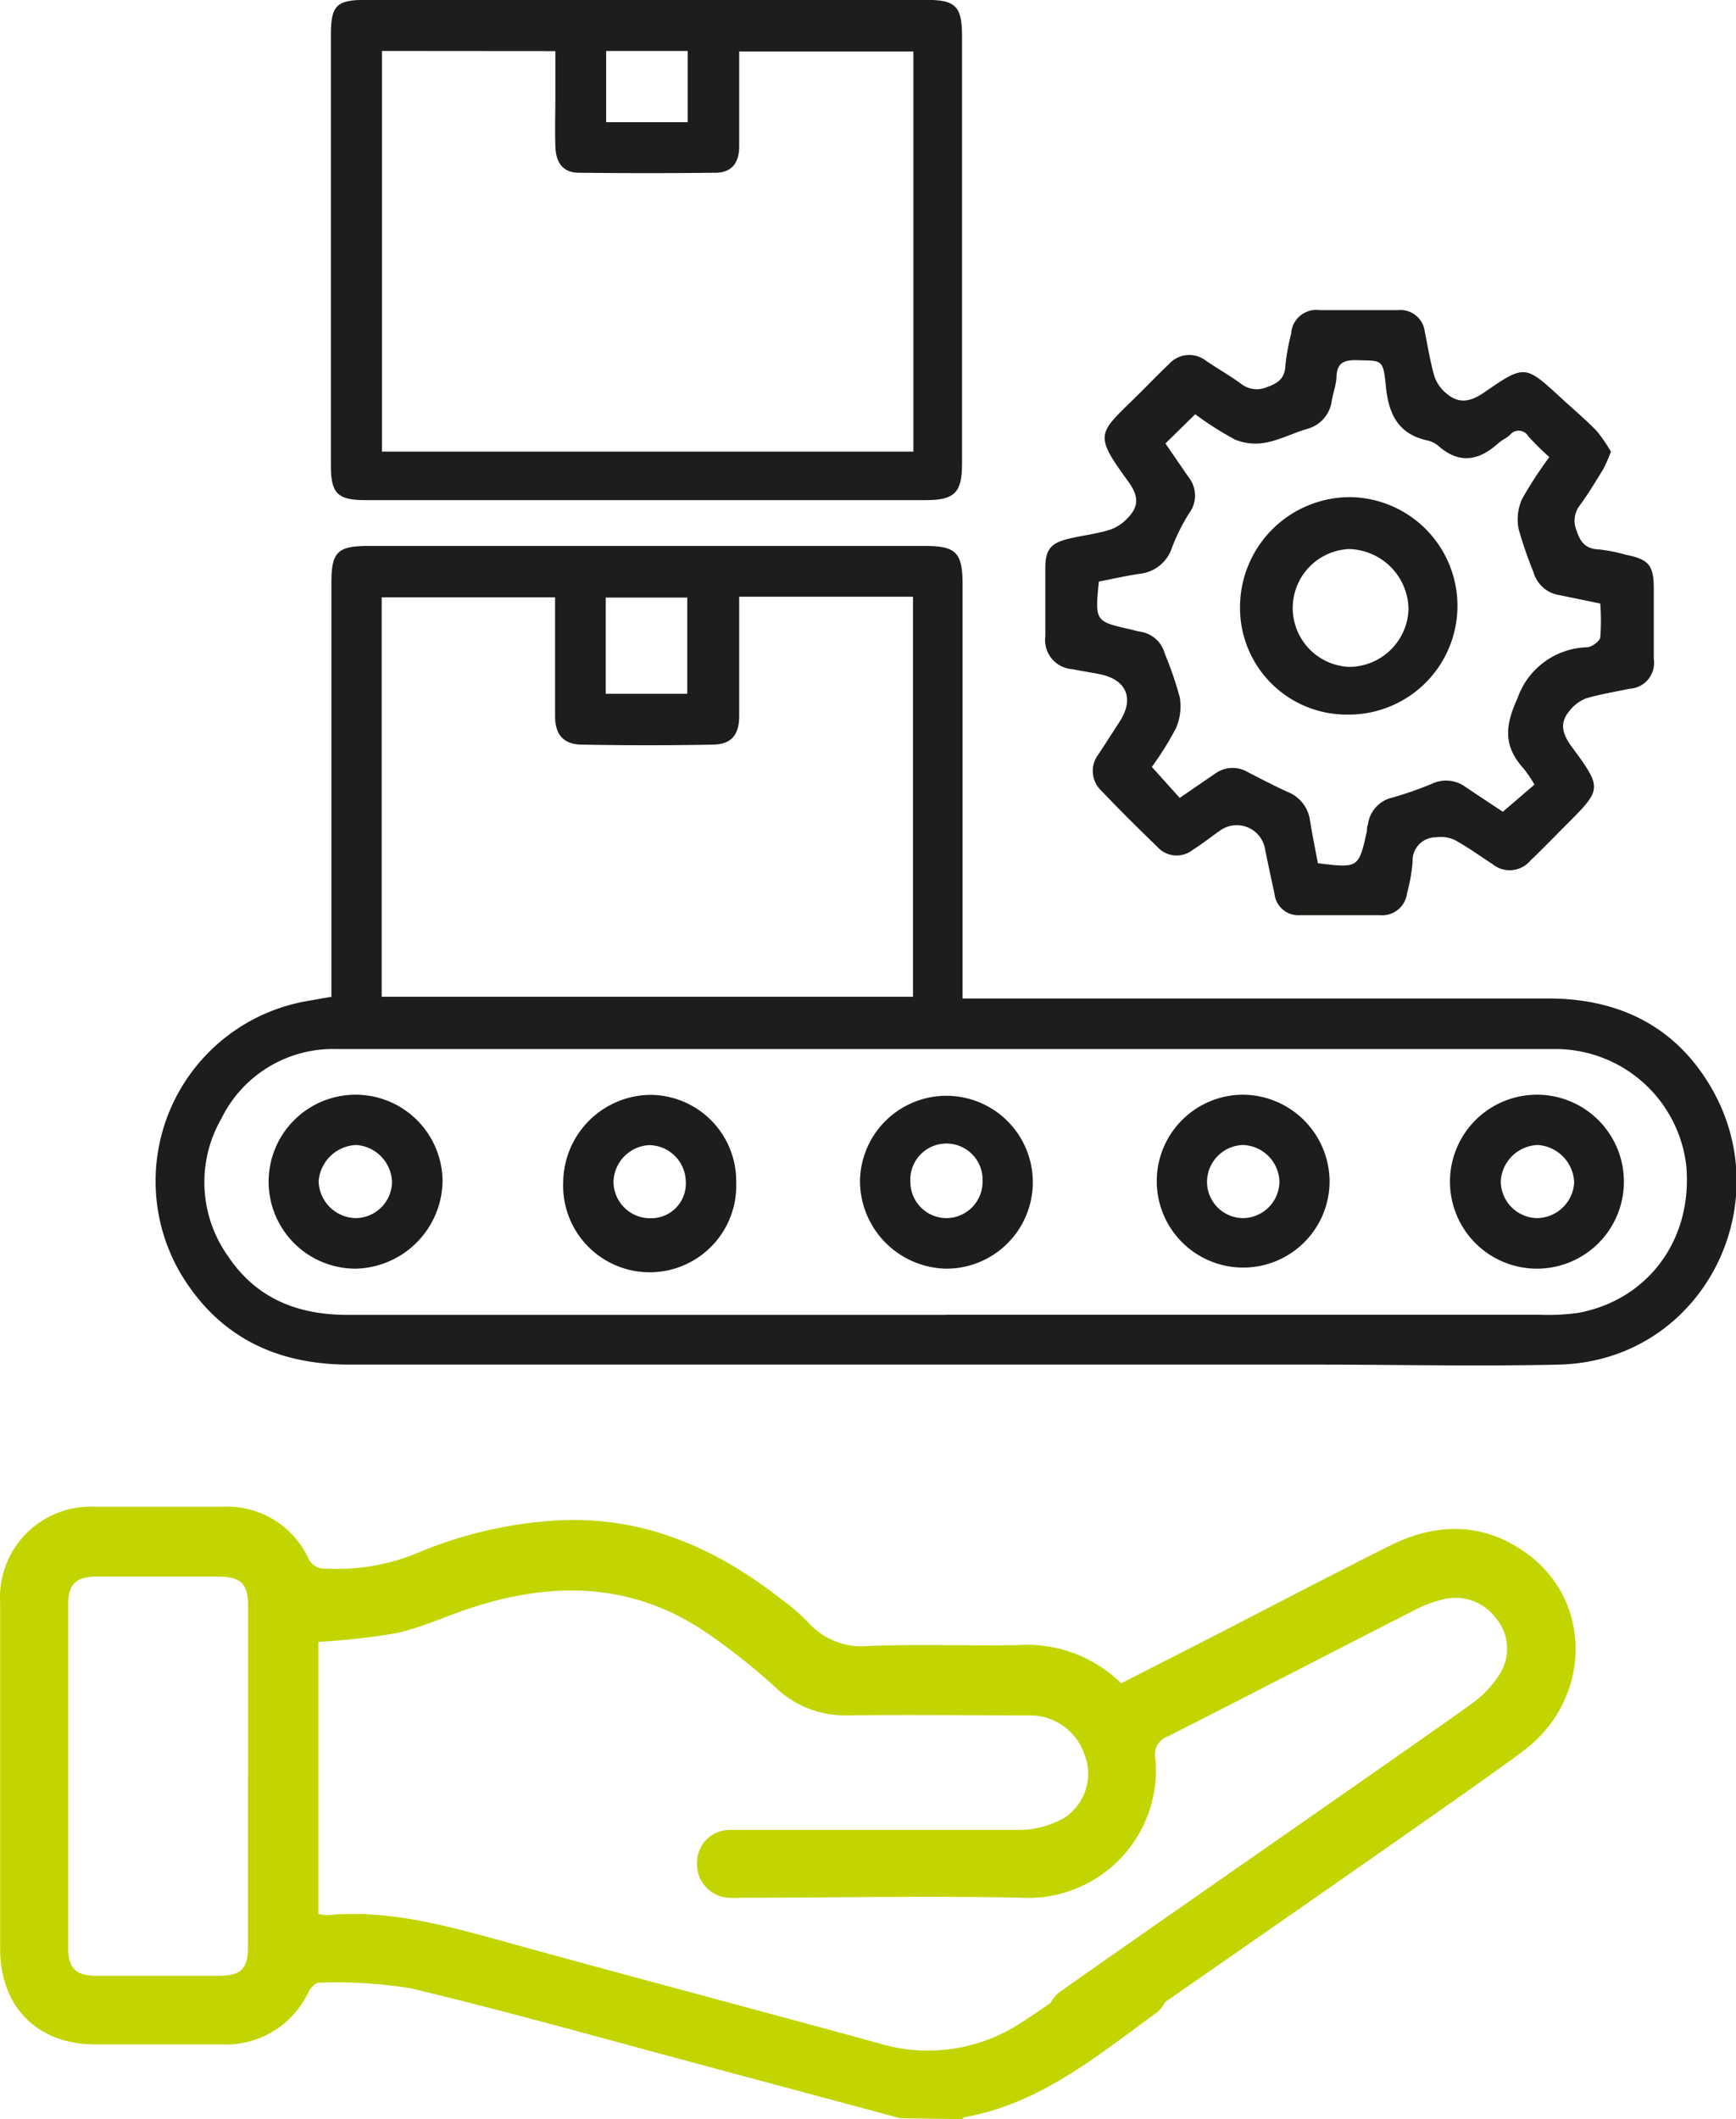
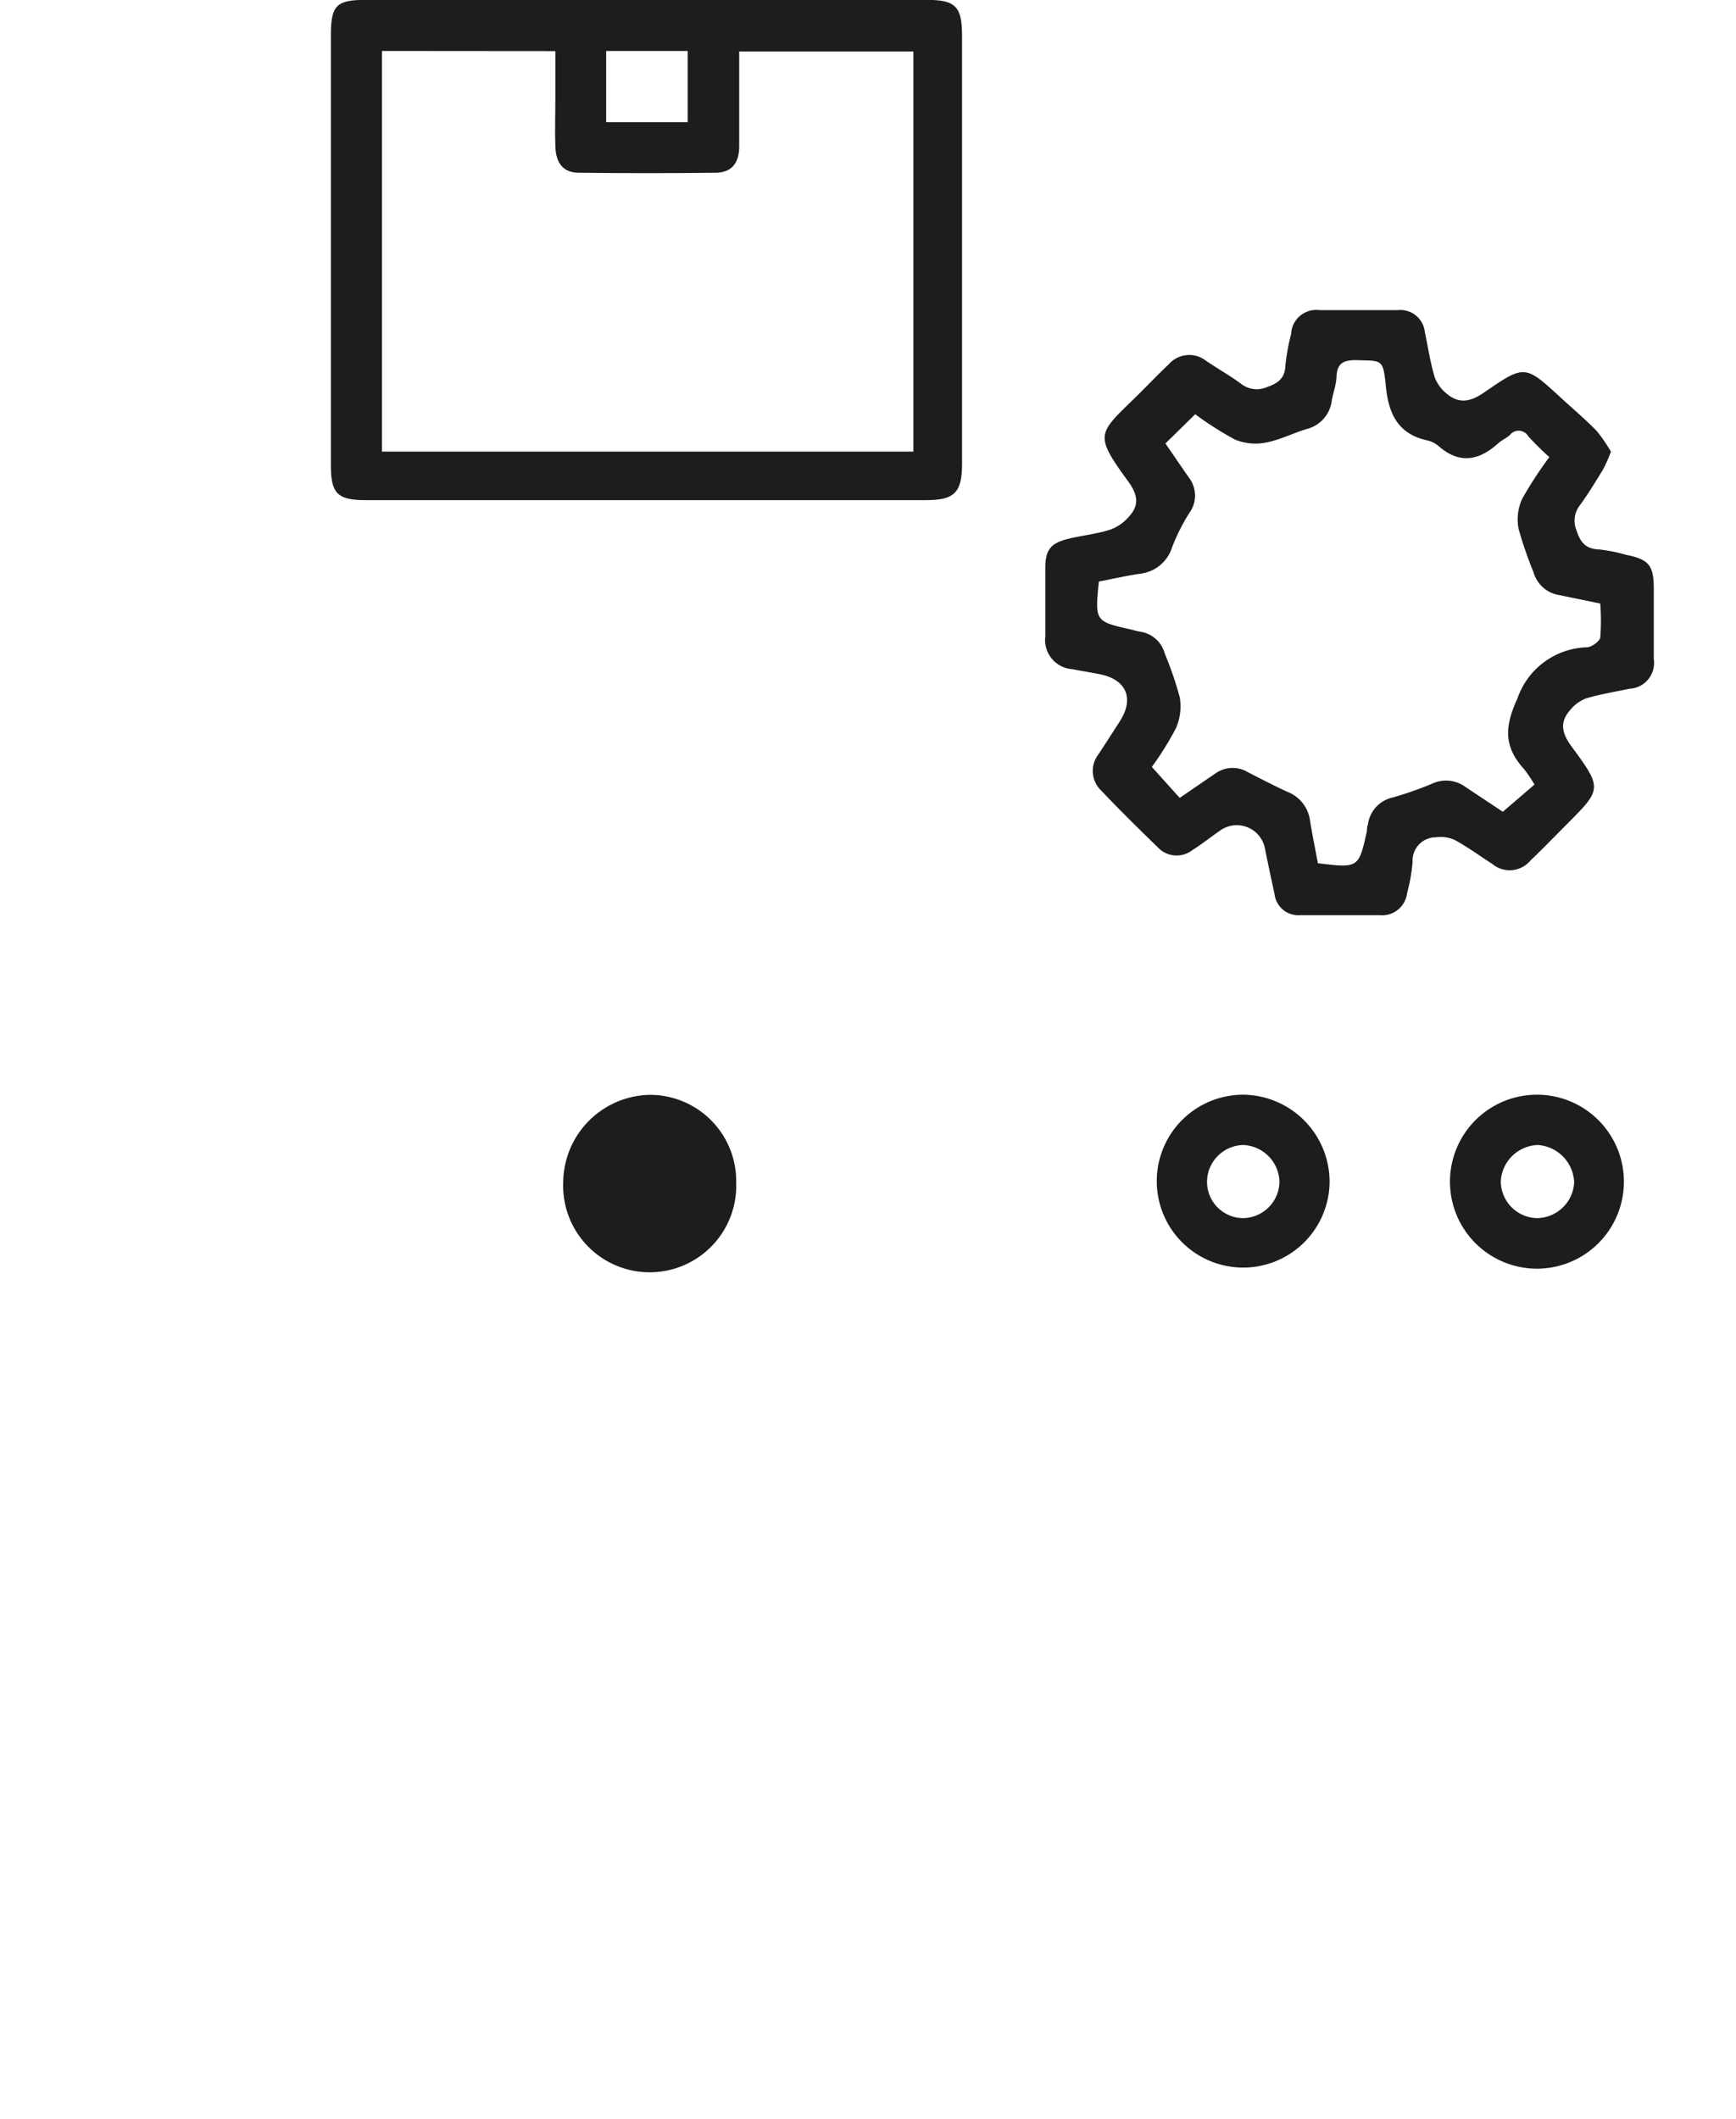
<svg xmlns="http://www.w3.org/2000/svg" id="Livello_1" data-name="Livello 1" viewBox="0 0 127.76 155.94">
  <defs>
    <style>.cls-1{fill:none;}.cls-2{clip-path:url(#clip-path);}.cls-3{fill:#1d1d1b;}.cls-4{fill:#c2d500;}</style>
    <clipPath id="clip-path" transform="translate(-232.23 -343.37)">
      <rect class="cls-1" x="232.23" y="343.37" width="127.76" height="155.94" />
    </clipPath>
  </defs>
  <g class="cls-2">
-     <path class="cls-3" d="M276.81,394.42h6v-7.08h-6Zm9.82-7.14c0,3,0,5.89,0,8.77,0,1.4-.58,2.09-1.93,2.11-3.21.06-6.41.06-9.62,0-1.35,0-2-.71-2-2.09,0-1.92,0-3.83,0-5.75v-3H260.32v29.39h39.1V387.28Zm15.18,52.83h43.73a15.75,15.75,0,0,0,2.92-.15c5.12-1,8.35-5.43,7.87-10.81a9.69,9.69,0,0,0-9.66-8.59q-44.85,0-89.69,0a9.15,9.15,0,0,0-8.47,5.14,9.38,9.38,0,0,0,.5,10.1c2.08,3.12,5.14,4.33,8.84,4.32,14.66,0,29.31,0,44,0m-45.23-23.37v-1.43q0-14.54,0-29.08c0-2.26.45-2.7,2.75-2.7h40.92c2.3,0,2.78.49,2.78,2.84v30.46h1.49q20.81,0,41.62,0c5.3,0,9.52,2.13,12.13,6.81,4.84,8.73-1,19.88-11.36,20.13-6,.14-12,0-17.94,0q-35.52,0-71.05,0c-5.41,0-9.65-2.05-12.44-6.71A13.45,13.45,0,0,1,255,417l1.57-.28" transform="translate(-232.23 -343.37)" />
    <path class="cls-3" d="M282.84,347.12h-6v5.24h6Zm-22.5,0V376.6h39.11V347.16H286.63c0,2.4,0,4.7,0,7,0,1.22-.58,1.91-1.72,1.92q-5,.06-10.08,0c-1.13,0-1.69-.69-1.73-1.94s0-2.26,0-3.4,0-2.39,0-3.61Zm19.44-3.76h20.64c2.13,0,2.61.49,2.61,2.62v31.54c0,2.09-.56,2.65-2.63,2.65H259.13c-2.06,0-2.55-.49-2.55-2.54q0-15.83,0-31.66c0-2.2.4-2.61,2.57-2.61h20.63" transform="translate(-232.23 -343.37)" />
    <path class="cls-3" d="M346.25,377a20.18,20.18,0,0,1-1.54-1.52.82.82,0,0,0-1.37-.09c-.26.23-.6.37-.86.61-1.41,1.26-2.83,1.54-4.37.2a1.94,1.94,0,0,0-.82-.42c-2.16-.46-2.87-1.94-3.07-4s-.3-1.84-2.19-1.91c-.92,0-1.37.21-1.44,1.16,0,.61-.25,1.22-.35,1.83a2.46,2.46,0,0,1-1.82,2.07c-1,.3-2,.81-3,1a4,4,0,0,1-2.29-.21,24.23,24.23,0,0,1-2.94-1.87L318,376c.59.86,1.16,1.7,1.74,2.53a2.17,2.17,0,0,1,0,2.61,14.59,14.59,0,0,0-1.25,2.5,2.8,2.8,0,0,1-2.39,1.95c-1,.15-2,.38-3,.57-.29,2.93-.29,2.93,2.36,3.53.22.05.45.12.68.16a2.2,2.2,0,0,1,1.81,1.61,26.33,26.33,0,0,1,1.1,3.2,4,4,0,0,1-.28,2.3A23,23,0,0,1,317,399.8l2.05,2.28,2.6-1.78a2.18,2.18,0,0,1,2.42-.11c1,.51,1.93,1,2.92,1.45a2.63,2.63,0,0,1,1.65,2.11c.17,1.06.39,2.12.58,3.14,3,.36,3,.36,3.61-2.38,0-.15,0-.3.07-.46a2.34,2.34,0,0,1,1.83-2,26.34,26.34,0,0,0,2.86-1,2.43,2.43,0,0,1,2.53.25c1,.67,1.94,1.29,2.71,1.8l2.33-2a10.06,10.06,0,0,0-.76-1.13c-1.48-1.63-1.48-3.07-.49-5.22A5.58,5.58,0,0,1,349,391c.35,0,.91-.41,1-.7a16.27,16.27,0,0,0,0-2.52l-3-.62a2.34,2.34,0,0,1-1.91-1.68,29.35,29.35,0,0,1-1.1-3.19,3.65,3.65,0,0,1,.26-2.21,28.79,28.79,0,0,1,2-3.07m4.54-.42a11.49,11.49,0,0,1-.57,1.3c-.55.9-1.1,1.81-1.72,2.66a1.84,1.84,0,0,0-.25,1.84c.28.89.69,1.38,1.68,1.41a12,12,0,0,1,1.95.39c1.7.34,2.06.77,2.06,2.52s0,3.44,0,5.16a1.9,1.9,0,0,1-1.8,2.18c-1.07.23-2.15.4-3.19.71a2.83,2.83,0,0,0-1.2.9c-.78.91-.54,1.72.16,2.67,2.26,3.07,2.22,3.1-.45,5.77-.86.86-1.7,1.74-2.58,2.57a2,2,0,0,1-2.84.26c-.92-.59-1.8-1.24-2.76-1.76a2.54,2.54,0,0,0-1.4-.19,1.71,1.71,0,0,0-1.69,1.82,13.06,13.06,0,0,1-.41,2.3,1.84,1.84,0,0,1-2,1.61h-5.86a1.76,1.76,0,0,1-1.89-1.55c-.24-1.11-.48-2.21-.7-3.32A2.11,2.11,0,0,0,322,404.5c-.68.47-1.34,1-2,1.41a1.9,1.9,0,0,1-2.57-.2c-1.4-1.36-2.79-2.73-4.14-4.15a2,2,0,0,1-.24-2.66c.54-.81,1.06-1.63,1.59-2.45,1.07-1.66.51-3.05-1.42-3.46-.68-.14-1.38-.24-2.06-.38a2.15,2.15,0,0,1-2-2.43q0-2.52,0-5c0-1.37.39-1.86,1.76-2.18,1-.24,2.09-.35,3.08-.68a3.34,3.34,0,0,0,1.37-1c.78-.88.51-1.69-.15-2.58-2.52-3.45-2.15-3.46.61-6.17.81-.79,1.59-1.62,2.41-2.39a2,2,0,0,1,2.75-.26c.84.57,1.73,1.07,2.55,1.67a1.88,1.88,0,0,0,1.94.26c.83-.29,1.32-.66,1.35-1.61a15.46,15.46,0,0,1,.42-2.3,1.85,1.85,0,0,1,2.09-1.75c1.92,0,3.83,0,5.75,0a1.81,1.81,0,0,1,2,1.61c.23,1.1.4,2.23.72,3.31a2.84,2.84,0,0,0,.88,1.22c.92.78,1.77.61,2.79-.1,3-2.07,3-2,5.68.46.86.79,1.76,1.55,2.58,2.39a12.24,12.24,0,0,1,1.08,1.58" transform="translate(-232.23 -343.37)" />
    <path class="cls-3" d="M345.33,433a2.77,2.77,0,0,0,2.75-2.63,2.87,2.87,0,0,0-2.67-2.75,2.82,2.82,0,0,0-2.73,2.67,2.72,2.72,0,0,0,2.65,2.71m-.05,3.72a6.4,6.4,0,0,1,.12-12.8,6.4,6.4,0,1,1-.12,12.8" transform="translate(-232.23 -343.37)" />
-     <path class="cls-3" d="M258.36,433a2.7,2.7,0,0,0,2.72-2.63,2.82,2.82,0,0,0-2.65-2.75,2.89,2.89,0,0,0-2.75,2.67,2.79,2.79,0,0,0,2.68,2.71m0,3.72a6.4,6.4,0,1,1,6.44-6.39,6.54,6.54,0,0,1-6.44,6.39" transform="translate(-232.23 -343.37)" />
-     <path class="cls-3" d="M282.7,430.31a2.73,2.73,0,0,0-2.69-2.68,2.77,2.77,0,0,0-2.63,2.76,2.7,2.7,0,0,0,2.73,2.62,2.55,2.55,0,0,0,2.59-2.7m3.71.08a6.37,6.37,0,1,1-12.73-.05,6.49,6.49,0,0,1,6.42-6.41,6.35,6.35,0,0,1,6.31,6.46" transform="translate(-232.23 -343.37)" />
-     <path class="cls-3" d="M301.92,433a2.67,2.67,0,0,0,2.62-2.71,2.66,2.66,0,1,0-5.31.08,2.66,2.66,0,0,0,2.69,2.63m-6.4-2.7a6.36,6.36,0,1,1,6.36,6.42,6.47,6.47,0,0,1-6.36-6.42" transform="translate(-232.23 -343.37)" />
+     <path class="cls-3" d="M282.7,430.31m3.71.08a6.37,6.37,0,1,1-12.73-.05,6.49,6.49,0,0,1,6.42-6.41,6.35,6.35,0,0,1,6.31,6.46" transform="translate(-232.23 -343.37)" />
    <path class="cls-3" d="M323.72,433a2.71,2.71,0,0,0,2.67-2.68,2.78,2.78,0,0,0-2.68-2.7,2.73,2.73,0,0,0-2.65,2.71,2.67,2.67,0,0,0,2.66,2.67m6.36-2.6a6.36,6.36,0,1,1-6.32-6.48,6.42,6.42,0,0,1,6.32,6.48" transform="translate(-232.23 -343.37)" />
-     <path class="cls-3" d="M331.5,392.44a4.39,4.39,0,0,0,4.39-4.25,4.49,4.49,0,0,0-4.39-4.42,4.34,4.34,0,0,0,0,8.67m.09-12.49a8,8,0,1,1-.2,16,7.85,7.85,0,0,1-7.9-8,8.1,8.1,0,0,1,8.1-8" transform="translate(-232.23 -343.37)" />
-     <path class="cls-4" d="M250.49,474.18V461.56c0-1.64-.51-2.17-2.17-2.18q-4.5,0-9,0c-1.49,0-2.07.57-2.07,2q0,12.69,0,25.37c0,1.46.6,2,2.06,2h9c1.66,0,2.17-.51,2.17-2.14,0-4.17,0-8.33,0-12.5m48,25.12-14.9-4c-7-1.88-14-3.85-21.08-5.55a34.16,34.16,0,0,0-6.81-.42c-.24,0-.6.37-.74.65a6.72,6.72,0,0,1-6.46,3.89c-3.09,0-6.17,0-9.25,0-4.29,0-7-2.79-7-7.05q0-12.75,0-25.51a6.67,6.67,0,0,1,7-7h9.38a6.58,6.58,0,0,1,6.28,3.75,1.31,1.31,0,0,0,1.34.8,15.51,15.51,0,0,0,6.81-1.19,31.05,31.05,0,0,1,10.28-2.36c6.23-.31,11.54,2,16.34,5.76a14.23,14.23,0,0,1,2,1.71,5.28,5.28,0,0,0,4.52,1.77c3.62-.14,7.26,0,10.88-.06a9.91,9.91,0,0,1,7.67,2.81l5.55-2.83c4.74-2.43,9.45-4.9,14.21-7.29,3.47-1.73,6.94-1.75,10.14.6,4.8,3.52,4.72,10.62-.19,14.41-2.89,2.24-28.05,19.64-31.05,21.75a2.53,2.53,0,0,1-3.65-.51,2.47,2.47,0,0,1,.74-3.6c2.66-1.93,27.49-19.14,30.14-21.1a7.6,7.6,0,0,0,1.94-2.06,3.48,3.48,0,0,0-.28-4.2,3.69,3.69,0,0,0-3.91-1.33,8.25,8.25,0,0,0-2,.75c-6.08,3.1-12.13,6.24-18.21,9.32a1.38,1.38,0,0,0-.91,1.61,9.4,9.4,0,0,1-9.8,10.26c-6.87-.16-13.75,0-20.63,0a8.35,8.35,0,0,1-1,0,2.47,2.47,0,0,1-2.3-2.61,2.39,2.39,0,0,1,2.38-2.38c.42,0,.83,0,1.25,0,6.71,0,13.42,0,20.13,0a6.81,6.81,0,0,0,3.28-.9,3.87,3.87,0,0,0,1.48-4.63,4.23,4.23,0,0,0-4.1-2.9c-4.46,0-8.92-.05-13.38,0a7.36,7.36,0,0,1-5.29-2.08,46.09,46.09,0,0,0-5.29-4.16c-5.34-3.54-11.09-3.61-17-1.7-1.86.6-3.65,1.45-5.54,1.88a50,50,0,0,1-5.79.65V484.2a2.85,2.85,0,0,0,.67.09c4.4-.42,8.56.72,12.74,1.87,9.25,2.56,18.52,5,27.77,7.54a12.49,12.49,0,0,0,10.42-1.42c2.21-1.41,4.31-3,6.52-4.4a3.18,3.18,0,0,1,2.15-.65,3.6,3.6,0,0,1,2,1.63,2.09,2.09,0,0,1-.7,2.69c-4.33,3.16-8.5,6.62-14,7.6-.07,0-.13.1-.19.15Z" transform="translate(-232.23 -343.37)" />
  </g>
</svg>